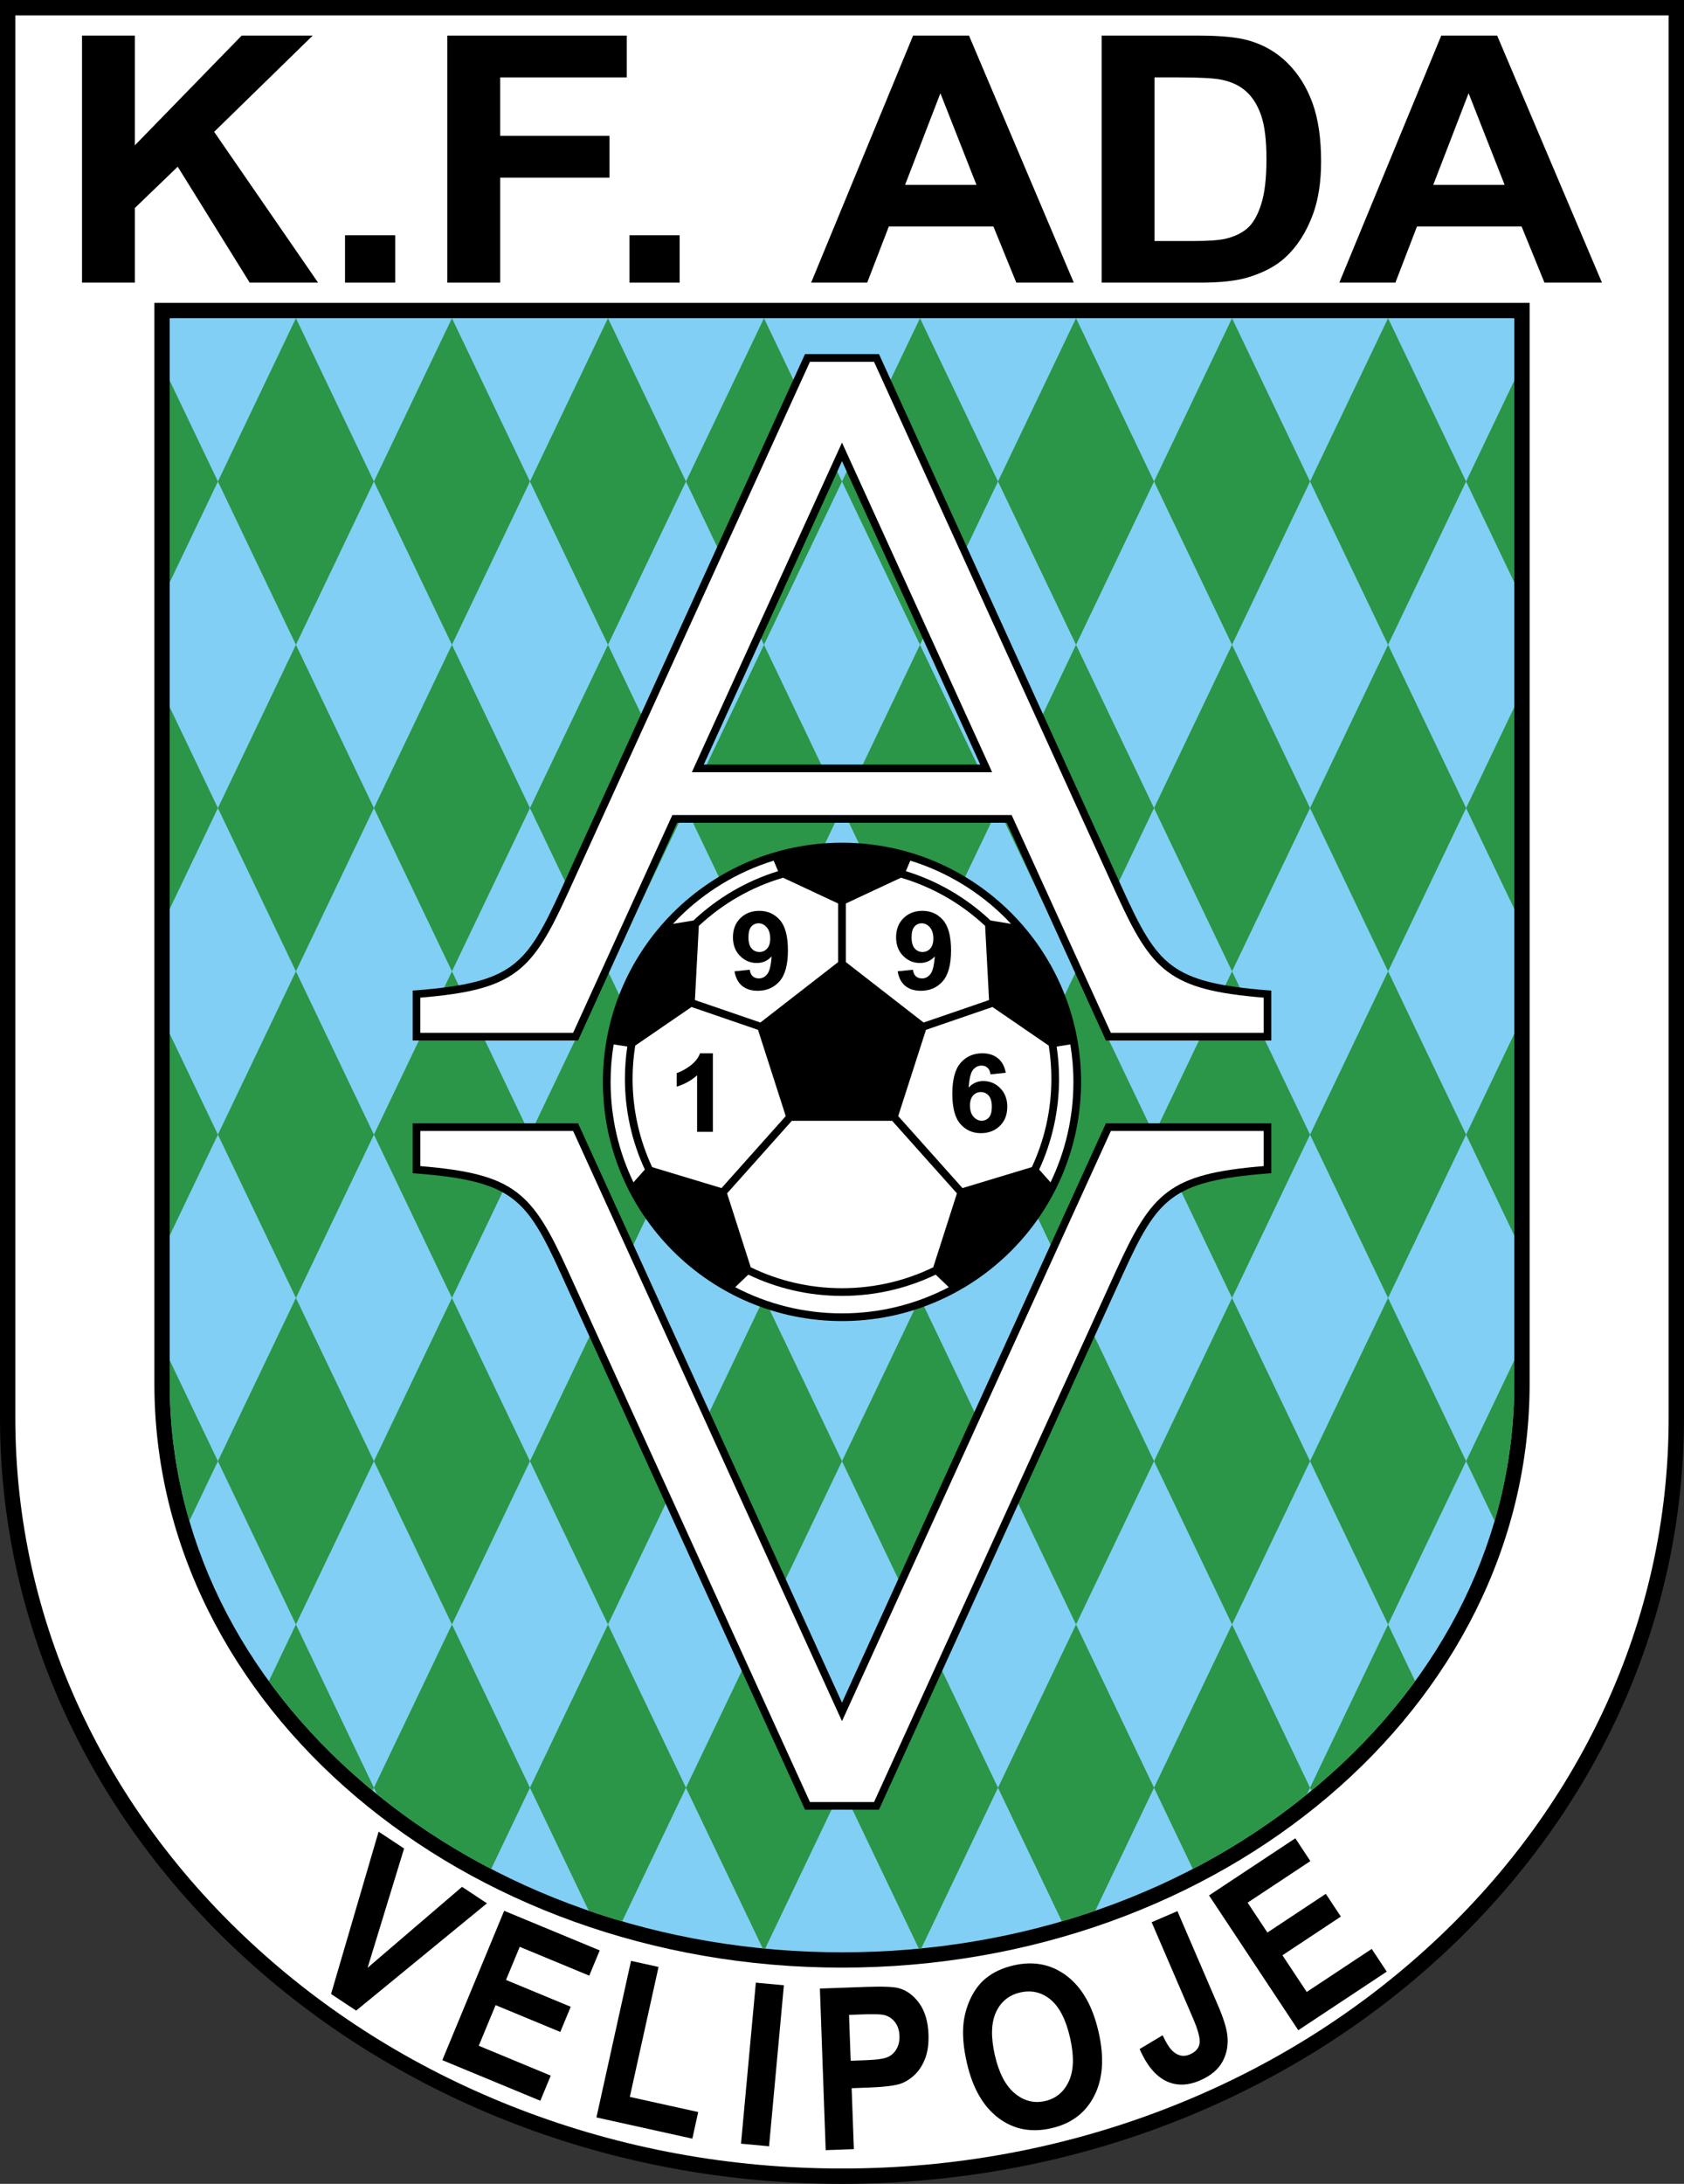
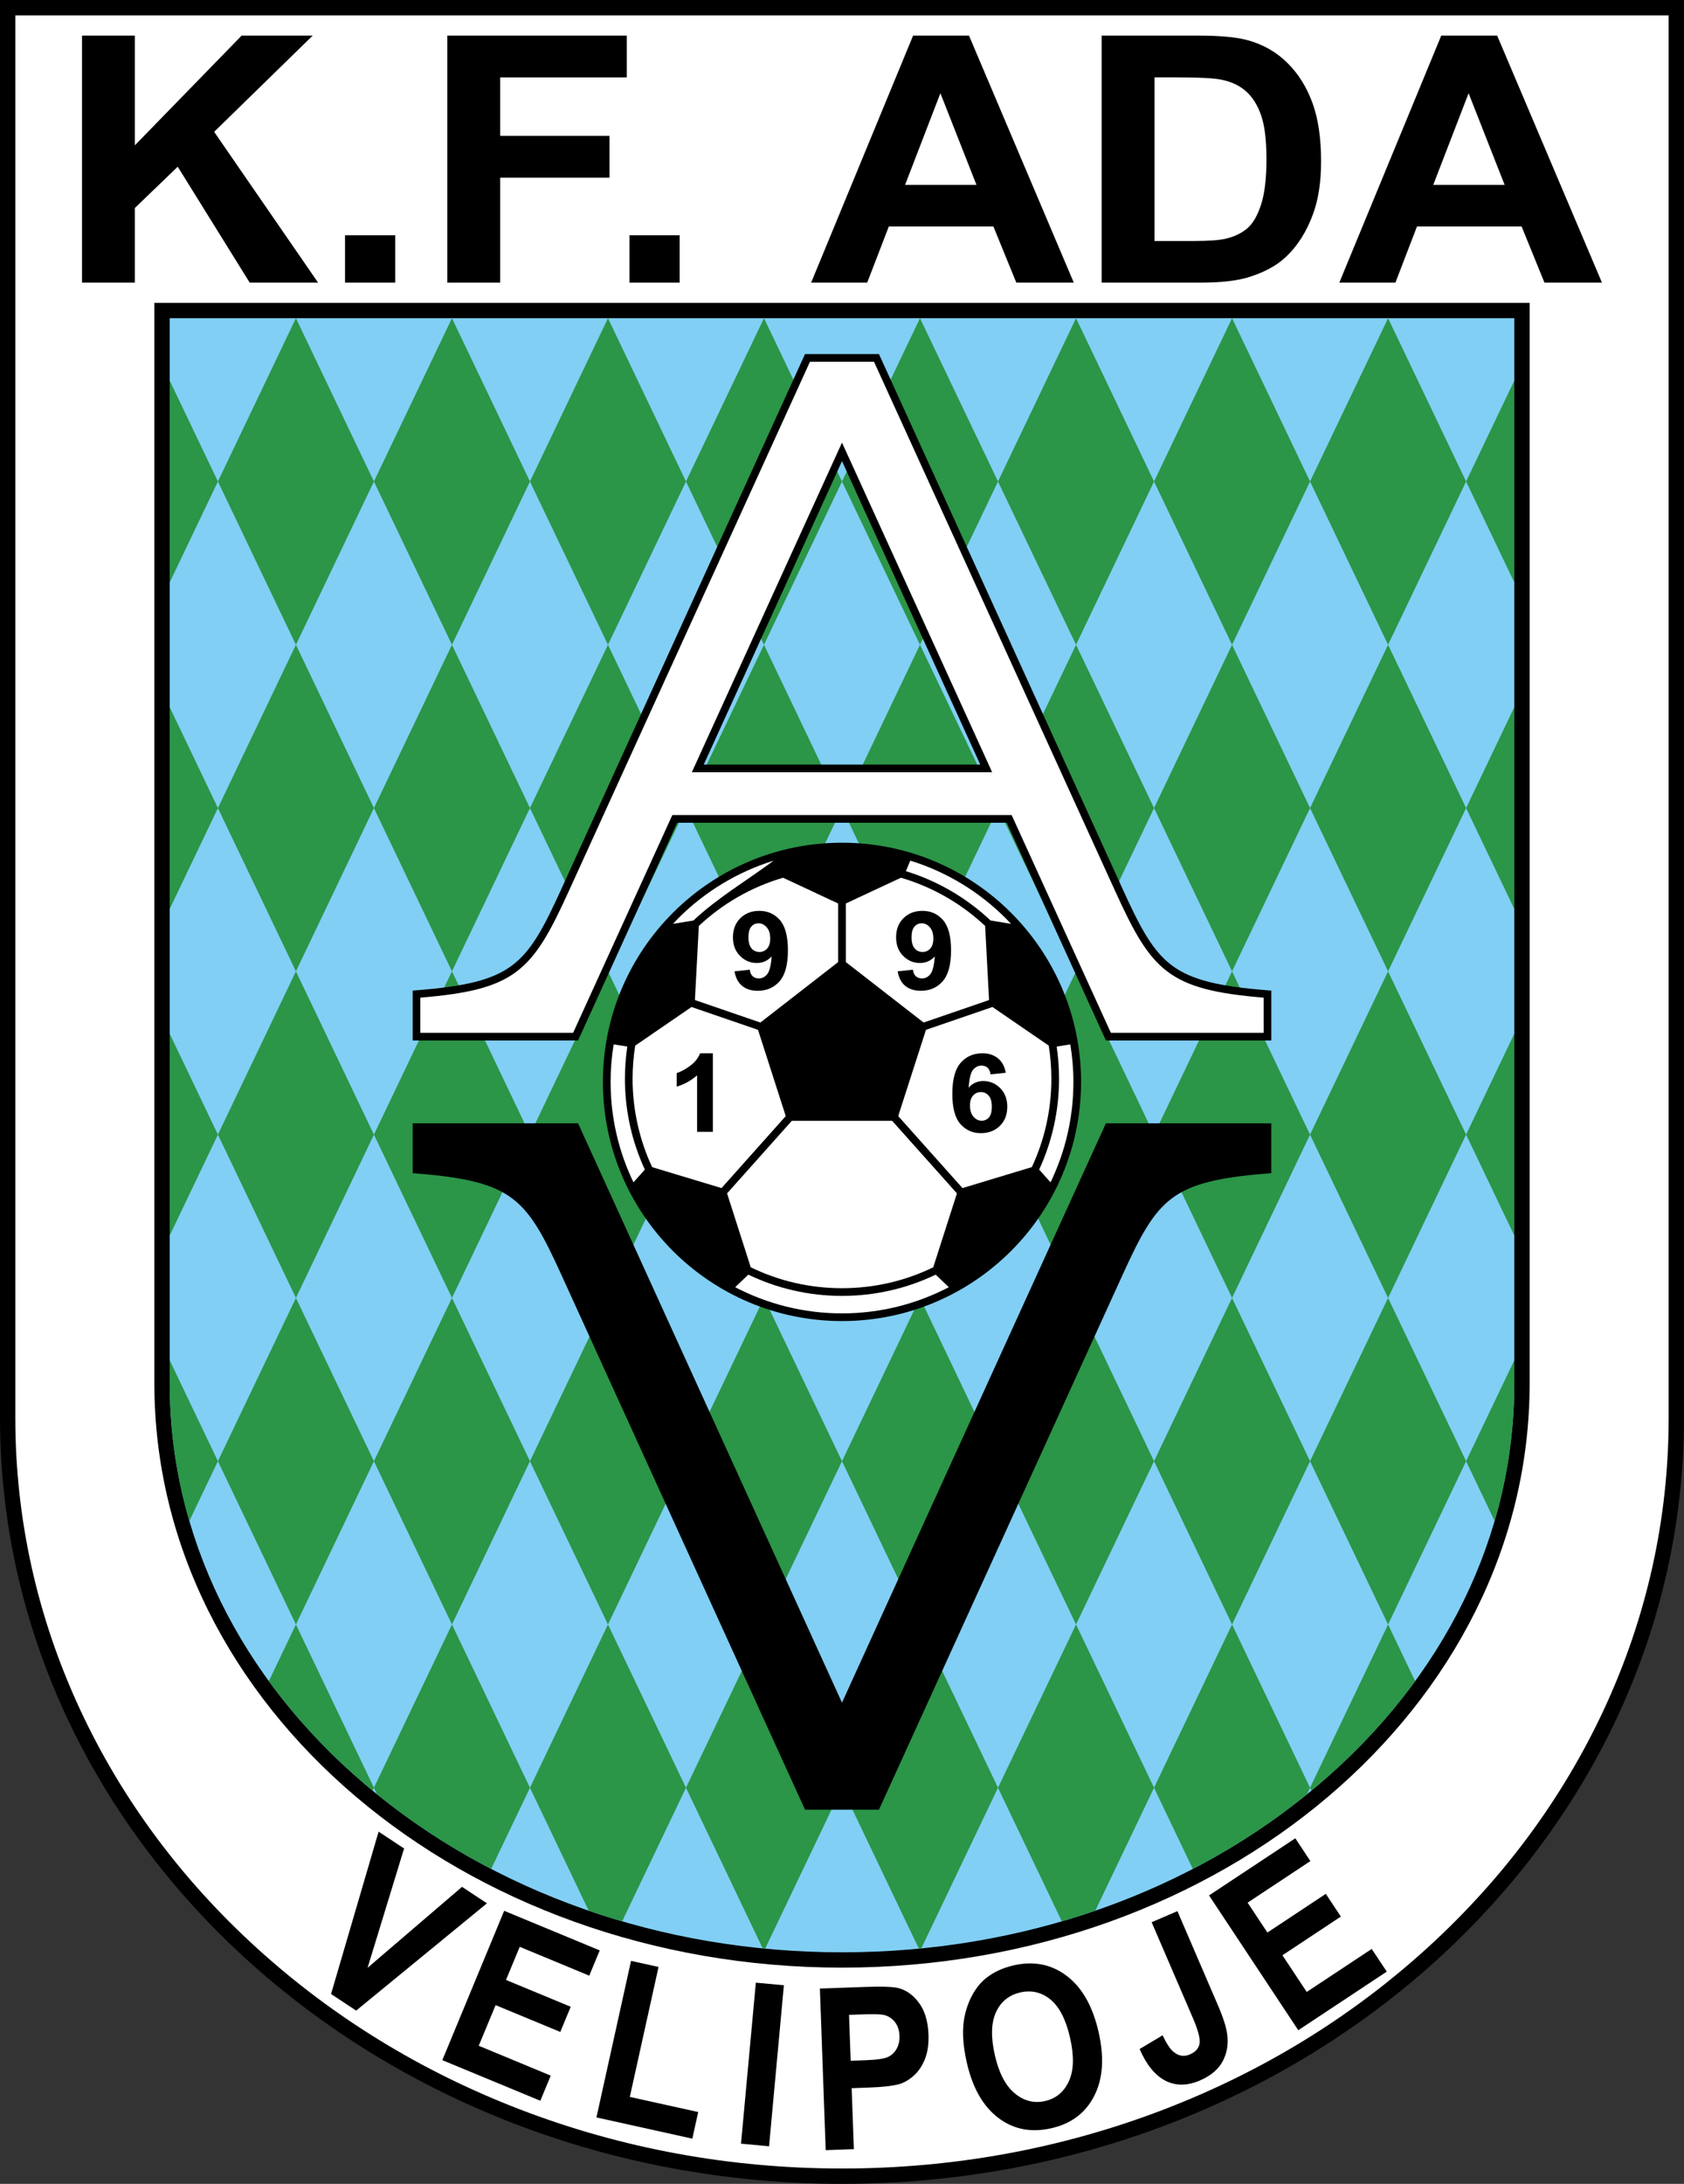
<svg xmlns="http://www.w3.org/2000/svg" width="438.45pt" height="568.37pt" viewBox="0 0 438.45 568.37" version="1.1">
  <rect x="0" y="0" width="438.45" height="568.37" fill="#333333" stroke="none" />
  <defs>
    <clipPath id="clip1">
      <path d="M 0 0 L 438.449 0 L 438.449 568.371 L 0 568.371 Z M 0 0 " />
    </clipPath>
  </defs>
  <g id="surface1">
    <g clip-path="url(#clip1)" clip-rule="nonzero">
      <path style=" stroke:none;fill-rule:nonzero;fill:rgb(0%,0%,0%);fill-opacity:1;" d="M 438.445 0.004 L 438.445 368.98 C 438.445 479.098 340.301 568.371 219.223 568.371 C 98.148 568.371 0 479.098 0 368.98 L 0 0.004 L 438.445 0.004 " />
    </g>
    <path style=" stroke:none;fill-rule:nonzero;fill:rgb(100%,100%,100%);fill-opacity:1;" d="M 434.453 3.996 L 3.988 3.996 L 3.988 368.98 C 3.988 395.312 9.66 420.855 20.844 444.91 C 31.66 468.164 47.156 489.066 66.891 507.02 C 86.66 524.996 109.68 539.109 135.32 548.977 C 161.891 559.191 190.117 564.375 219.223 564.375 C 248.324 564.375 276.555 559.191 303.125 548.977 C 328.766 539.109 351.789 524.996 371.555 507.02 C 391.289 489.066 406.781 468.164 417.602 444.91 C 428.781 420.855 434.453 395.312 434.453 368.98 " />
    <path style=" stroke:none;fill-rule:nonzero;fill:rgb(0%,0%,0%);fill-opacity:1;" d="M 398.258 78.824 L 398.258 360.098 C 398.258 444.051 318.102 512.094 219.223 512.094 C 120.352 512.094 40.195 444.051 40.195 360.098 L 40.195 78.824 L 398.258 78.824 " />
    <path style=" stroke:none;fill-rule:nonzero;fill:rgb(50.6%,81.2%,95.699%);fill-opacity:1;" d="M 394.262 82.82 L 44.188 82.82 L 44.188 360.098 C 44.188 399.508 62.309 436.598 95.215 464.535 C 128.309 492.637 172.348 508.109 219.223 508.109 C 266.098 508.109 310.141 492.637 343.238 464.535 C 376.133 436.598 394.262 399.508 394.262 360.098 " />
    <path style=" stroke:none;fill-rule:nonzero;fill:rgb(16.899%,58.4%,28.2%);fill-opacity:1;" d="M 137.98 125.316 L 117.672 82.816 L 97.355 125.316 L 117.672 167.812 Z M 137.98 125.316 " />
    <path style=" stroke:none;fill-rule:nonzero;fill:rgb(16.899%,58.4%,28.2%);fill-opacity:1;" d="M 137.98 210.305 L 117.672 167.809 L 97.355 210.305 L 117.672 252.801 Z M 137.98 210.305 " />
    <path style=" stroke:none;fill-rule:nonzero;fill:rgb(16.899%,58.4%,28.2%);fill-opacity:1;" d="M 117.672 252.801 L 97.355 295.297 L 117.672 337.797 L 137.98 295.297 Z M 117.672 252.801 " />
    <path style=" stroke:none;fill-rule:nonzero;fill:rgb(16.899%,58.4%,28.2%);fill-opacity:1;" d="M 117.672 337.801 L 97.355 380.289 L 117.672 422.789 L 137.98 380.289 Z M 117.672 337.801 " />
    <path style=" stroke:none;fill-rule:nonzero;fill:rgb(16.899%,58.4%,28.2%);fill-opacity:1;" d="M 117.672 422.789 L 97.355 465.277 L 98.168 466.984 C 107.336 474.418 117.297 480.898 127.883 486.402 L 137.98 465.277 " />
    <path style=" stroke:none;fill-rule:nonzero;fill:rgb(16.899%,58.4%,28.2%);fill-opacity:1;" d="M 97.355 125.316 L 77.047 82.816 L 56.734 125.316 L 77.047 167.812 Z M 97.355 125.316 " />
    <path style=" stroke:none;fill-rule:nonzero;fill:rgb(16.899%,58.4%,28.2%);fill-opacity:1;" d="M 77.047 167.809 L 56.734 210.305 L 77.047 252.801 L 97.355 210.305 Z M 77.047 167.809 " />
    <path style=" stroke:none;fill-rule:nonzero;fill:rgb(16.899%,58.4%,28.2%);fill-opacity:1;" d="M 77.047 252.801 L 56.734 295.297 L 77.047 337.797 L 97.355 295.297 Z M 77.047 252.801 " />
    <path style=" stroke:none;fill-rule:nonzero;fill:rgb(16.899%,58.4%,28.2%);fill-opacity:1;" d="M 77.047 337.801 L 56.734 380.289 L 77.047 422.789 L 97.355 380.289 Z M 77.047 337.801 " />
    <path style=" stroke:none;fill-rule:nonzero;fill:rgb(16.899%,58.4%,28.2%);fill-opacity:1;" d="M 77.047 422.789 L 70 437.527 C 77.062 447.215 85.488 456.27 95.215 464.535 C 95.805 465.031 96.41 465.527 97.004 466.012 L 97.355 465.277 " />
    <path style=" stroke:none;fill-rule:nonzero;fill:rgb(16.899%,58.4%,28.2%);fill-opacity:1;" d="M 56.734 125.316 L 44.188 99.062 L 44.188 151.566 " />
    <path style=" stroke:none;fill-rule:nonzero;fill:rgb(16.899%,58.4%,28.2%);fill-opacity:1;" d="M 44.188 184.059 L 44.188 236.559 L 56.734 210.305 " />
    <path style=" stroke:none;fill-rule:nonzero;fill:rgb(16.899%,58.4%,28.2%);fill-opacity:1;" d="M 44.188 269.051 L 44.188 321.551 L 56.734 295.297 " />
    <path style=" stroke:none;fill-rule:nonzero;fill:rgb(16.899%,58.4%,28.2%);fill-opacity:1;" d="M 44.188 354.039 L 44.188 360.098 C 44.188 372.301 45.93 384.281 49.305 395.828 L 56.734 380.289 " />
    <path style=" stroke:none;fill-rule:nonzero;fill:rgb(16.899%,58.4%,28.2%);fill-opacity:1;" d="M 178.602 125.316 L 158.293 82.816 L 137.98 125.316 L 158.293 167.812 Z M 178.602 125.316 " />
    <path style=" stroke:none;fill-rule:nonzero;fill:rgb(16.899%,58.4%,28.2%);fill-opacity:1;" d="M 178.602 210.305 L 158.293 167.809 L 137.98 210.305 L 158.293 252.801 Z M 178.602 210.305 " />
    <path style=" stroke:none;fill-rule:nonzero;fill:rgb(16.899%,58.4%,28.2%);fill-opacity:1;" d="M 158.293 252.801 L 137.98 295.297 L 158.293 337.797 L 178.602 295.297 Z M 158.293 252.801 " />
    <path style=" stroke:none;fill-rule:nonzero;fill:rgb(16.899%,58.4%,28.2%);fill-opacity:1;" d="M 158.293 337.801 L 137.98 380.289 L 158.293 422.789 L 178.602 380.289 Z M 158.293 337.801 " />
    <path style=" stroke:none;fill-rule:nonzero;fill:rgb(16.899%,58.4%,28.2%);fill-opacity:1;" d="M 158.293 422.789 L 137.98 465.277 L 153.27 497.266 C 156.141 498.254 159.051 499.176 161.988 500.039 L 178.602 465.277 " />
    <path style=" stroke:none;fill-rule:nonzero;fill:rgb(16.899%,58.4%,28.2%);fill-opacity:1;" d="M 219.223 125.316 L 198.914 82.816 L 178.602 125.316 L 198.914 167.812 Z M 219.223 125.316 " />
    <path style=" stroke:none;fill-rule:nonzero;fill:rgb(16.899%,58.4%,28.2%);fill-opacity:1;" d="M 219.223 210.305 L 198.914 167.809 L 178.602 210.305 L 198.914 252.801 Z M 219.223 210.305 " />
    <path style=" stroke:none;fill-rule:nonzero;fill:rgb(16.899%,58.4%,28.2%);fill-opacity:1;" d="M 198.914 252.801 L 178.602 295.297 L 198.914 337.797 L 219.223 295.297 Z M 198.914 252.801 " />
    <path style=" stroke:none;fill-rule:nonzero;fill:rgb(16.899%,58.4%,28.2%);fill-opacity:1;" d="M 198.914 337.801 L 178.602 380.289 L 198.914 422.789 L 219.223 380.289 Z M 198.914 337.801 " />
    <path style=" stroke:none;fill-rule:nonzero;fill:rgb(16.899%,58.4%,28.2%);fill-opacity:1;" d="M 198.914 422.789 L 178.602 465.277 L 198.578 507.086 C 198.789 507.105 199.004 507.125 199.219 507.148 L 219.223 465.277 " />
    <path style=" stroke:none;fill-rule:nonzero;fill:rgb(16.899%,58.4%,28.2%);fill-opacity:1;" d="M 259.84 125.316 L 239.531 82.816 L 219.223 125.316 L 239.531 167.812 Z M 259.84 125.316 " />
    <path style=" stroke:none;fill-rule:nonzero;fill:rgb(16.899%,58.4%,28.2%);fill-opacity:1;" d="M 259.84 210.305 L 239.531 167.809 L 219.223 210.305 L 239.531 252.801 Z M 259.84 210.305 " />
    <path style=" stroke:none;fill-rule:nonzero;fill:rgb(16.899%,58.4%,28.2%);fill-opacity:1;" d="M 239.531 252.801 L 219.223 295.297 L 239.531 337.797 L 259.84 295.297 Z M 239.531 252.801 " />
    <path style=" stroke:none;fill-rule:nonzero;fill:rgb(16.899%,58.4%,28.2%);fill-opacity:1;" d="M 239.531 337.801 L 219.223 380.289 L 239.531 422.789 L 259.84 380.289 Z M 239.531 337.801 " />
    <path style=" stroke:none;fill-rule:nonzero;fill:rgb(16.899%,58.4%,28.2%);fill-opacity:1;" d="M 239.531 422.789 L 219.223 465.277 L 239.234 507.148 C 239.441 507.125 239.648 507.105 239.867 507.086 L 259.84 465.277 " />
    <path style=" stroke:none;fill-rule:nonzero;fill:rgb(16.899%,58.4%,28.2%);fill-opacity:1;" d="M 381.715 125.316 L 361.402 82.816 L 341.086 125.316 L 361.402 167.812 Z M 381.715 125.316 " />
    <path style=" stroke:none;fill-rule:nonzero;fill:rgb(16.899%,58.4%,28.2%);fill-opacity:1;" d="M 361.402 252.801 L 381.715 210.305 L 361.402 167.809 L 341.086 210.305 Z M 361.402 252.801 " />
    <path style=" stroke:none;fill-rule:nonzero;fill:rgb(16.899%,58.4%,28.2%);fill-opacity:1;" d="M 361.402 337.801 L 381.715 295.297 L 361.402 252.801 L 341.086 295.297 Z M 361.402 337.801 " />
    <path style=" stroke:none;fill-rule:nonzero;fill:rgb(16.899%,58.4%,28.2%);fill-opacity:1;" d="M 361.402 337.801 L 341.086 380.289 L 361.402 422.789 L 381.715 380.289 Z M 361.402 337.801 " />
    <path style=" stroke:none;fill-rule:nonzero;fill:rgb(16.899%,58.4%,28.2%);fill-opacity:1;" d="M 368.441 437.527 L 361.402 422.789 L 341.09 465.277 L 341.441 466.012 C 342.039 465.527 342.641 465.031 343.234 464.535 C 352.961 456.27 361.387 447.215 368.441 437.527 " />
    <path style=" stroke:none;fill-rule:nonzero;fill:rgb(16.899%,58.4%,28.2%);fill-opacity:1;" d="M 394.262 151.566 L 394.262 99.062 L 381.715 125.316 " />
    <path style=" stroke:none;fill-rule:nonzero;fill:rgb(16.899%,58.4%,28.2%);fill-opacity:1;" d="M 394.262 236.559 L 394.262 184.055 L 381.715 210.305 " />
    <path style=" stroke:none;fill-rule:nonzero;fill:rgb(16.899%,58.4%,28.2%);fill-opacity:1;" d="M 394.262 321.551 L 394.262 269.051 L 381.715 295.297 " />
    <path style=" stroke:none;fill-rule:nonzero;fill:rgb(16.899%,58.4%,28.2%);fill-opacity:1;" d="M 389.148 395.84 C 392.516 384.281 394.262 372.301 394.262 360.098 L 394.262 354.039 L 381.715 380.289 " />
    <path style=" stroke:none;fill-rule:nonzero;fill:rgb(16.899%,58.4%,28.2%);fill-opacity:1;" d="M 341.086 125.316 L 320.777 82.816 L 300.469 125.316 L 320.777 167.812 Z M 341.086 125.316 " />
    <path style=" stroke:none;fill-rule:nonzero;fill:rgb(16.899%,58.4%,28.2%);fill-opacity:1;" d="M 341.086 210.305 L 320.777 167.809 L 300.469 210.305 L 320.777 252.801 Z M 341.086 210.305 " />
    <path style=" stroke:none;fill-rule:nonzero;fill:rgb(16.899%,58.4%,28.2%);fill-opacity:1;" d="M 320.777 252.801 L 300.465 295.297 L 320.777 337.797 L 341.086 295.297 Z M 320.777 252.801 " />
    <path style=" stroke:none;fill-rule:nonzero;fill:rgb(16.899%,58.4%,28.2%);fill-opacity:1;" d="M 320.777 337.801 L 300.465 380.289 L 320.777 422.789 L 341.086 380.289 Z M 320.777 337.801 " />
    <path style=" stroke:none;fill-rule:nonzero;fill:rgb(16.899%,58.4%,28.2%);fill-opacity:1;" d="M 320.777 422.789 L 300.465 465.277 L 310.559 486.402 C 321.145 480.898 331.105 474.418 340.273 466.984 L 341.086 465.277 " />
    <path style=" stroke:none;fill-rule:nonzero;fill:rgb(16.899%,58.4%,28.2%);fill-opacity:1;" d="M 300.469 125.316 L 280.16 82.816 L 259.84 125.316 L 280.16 167.812 Z M 300.469 125.316 " />
    <path style=" stroke:none;fill-rule:nonzero;fill:rgb(16.899%,58.4%,28.2%);fill-opacity:1;" d="M 300.469 210.305 L 280.16 167.809 L 259.84 210.305 L 280.16 252.801 Z M 300.469 210.305 " />
    <path style=" stroke:none;fill-rule:nonzero;fill:rgb(16.899%,58.4%,28.2%);fill-opacity:1;" d="M 280.16 252.801 L 259.84 295.297 L 280.16 337.797 L 300.469 295.297 Z M 280.16 252.801 " />
    <path style=" stroke:none;fill-rule:nonzero;fill:rgb(16.899%,58.4%,28.2%);fill-opacity:1;" d="M 280.16 337.801 L 259.84 380.289 L 280.16 422.789 L 300.469 380.289 Z M 280.16 337.801 " />
    <path style=" stroke:none;fill-rule:nonzero;fill:rgb(16.899%,58.4%,28.2%);fill-opacity:1;" d="M 280.16 422.789 L 259.84 465.277 L 276.453 500.039 C 279.398 499.176 282.301 498.254 285.176 497.266 L 300.469 465.277 " />
    <path style=" stroke:none;fill-rule:nonzero;fill:rgb(0%,0%,0%);fill-opacity:1;" d="M 86.195 518.961 L 98.574 476.707 L 105.211 481.09 L 95.703 512.141 L 120.297 491.07 L 126.785 495.359 L 92.727 523.281 " />
    <path style=" stroke:none;fill-rule:nonzero;fill:rgb(0%,0%,0%);fill-opacity:1;" d="M 115.164 536.176 L 131.27 497.305 L 156.145 507.613 L 153.422 514.184 L 135.316 506.68 L 131.742 515.301 L 148.594 522.281 L 145.879 528.832 L 129.035 521.855 L 124.648 532.43 L 143.395 540.203 L 140.68 546.742 " />
    <path style=" stroke:none;fill-rule:nonzero;fill:rgb(0%,0%,0%);fill-opacity:1;" d="M 155.289 551.082 L 164.297 510.34 L 171.461 511.914 L 163.98 545.742 L 181.785 549.676 L 180.258 556.605 " />
    <path style=" stroke:none;fill-rule:nonzero;fill:rgb(0%,0%,0%);fill-opacity:1;" d="M 192.93 557.914 L 196.793 516.008 L 204.094 516.684 L 200.234 558.586 Z M 192.93 557.914 " />
    <path style=" stroke:none;fill-rule:nonzero;fill:rgb(0%,0%,0%);fill-opacity:1;" d="M 221.059 524.391 L 221.484 536.328 L 225.496 536.188 C 228.383 536.078 230.305 535.789 231.266 535.316 C 232.227 534.84 232.961 534.125 233.477 533.164 C 234.004 532.211 234.238 531.113 234.188 529.863 C 234.141 528.336 233.703 527.09 232.891 526.117 C 232.078 525.156 231.078 524.57 229.879 524.363 C 228.996 524.203 227.234 524.172 224.598 524.262 Z M 214.98 559.598 L 213.469 517.543 L 225.23 517.117 C 229.691 516.957 232.605 517.066 233.973 517.434 C 236.07 518 237.855 519.309 239.344 521.371 C 240.82 523.43 241.621 526.137 241.742 529.477 C 241.832 532.062 241.504 534.242 240.762 536.039 C 240.02 537.82 239.035 539.238 237.824 540.289 C 236.617 541.34 235.379 542.055 234.102 542.422 C 232.367 542.887 229.84 543.176 226.52 543.293 L 221.738 543.473 L 222.316 559.332 " />
    <path style=" stroke:none;fill-rule:nonzero;fill:rgb(0%,0%,0%);fill-opacity:1;" d="M 259.027 534.91 C 260.09 539.547 261.824 542.855 264.223 544.828 C 266.621 546.812 269.246 547.465 272.09 546.82 C 274.945 546.168 277.02 544.445 278.297 541.648 C 279.586 538.852 279.684 535.078 278.594 530.32 C 277.523 525.621 275.828 522.32 273.52 520.406 C 271.219 518.504 268.582 517.891 265.641 518.555 C 262.695 519.227 260.586 520.941 259.316 523.699 C 258.047 526.453 257.957 530.191 259.027 534.91 M 251.734 536.871 C 250.77 532.688 250.512 529.059 250.938 525.977 C 251.277 523.707 251.941 521.578 252.953 519.605 C 253.973 517.621 255.215 516.047 256.688 514.859 C 258.648 513.27 261.07 512.152 263.953 511.496 C 269.168 510.309 273.766 511.23 277.762 514.262 C 281.746 517.293 284.5 522.152 286.023 528.824 C 287.543 535.453 287.18 540.984 284.918 545.434 C 282.664 549.887 278.941 552.707 273.738 553.891 C 268.473 555.098 263.867 554.195 259.902 551.184 C 255.945 548.168 253.219 543.402 251.734 536.871 " />
    <path style=" stroke:none;fill-rule:nonzero;fill:rgb(0%,0%,0%);fill-opacity:1;" d="M 299.844 500.277 L 306.555 497.395 L 317.09 521.855 C 318.469 525.055 319.289 527.613 319.535 529.547 C 319.855 532.086 319.449 534.391 318.328 536.492 C 317.199 538.594 315.227 540.25 312.422 541.461 C 309.129 542.879 306.141 542.898 303.441 541.527 C 300.746 540.148 298.508 537.406 296.715 533.281 L 302.699 529.703 C 303.73 531.883 304.68 533.332 305.562 534.035 C 306.891 535.117 308.289 535.336 309.777 534.691 C 311.281 534.047 312.125 533.094 312.32 531.824 C 312.523 530.566 311.945 528.375 310.598 525.246 " />
    <path style=" stroke:none;fill-rule:nonzero;fill:rgb(0%,0%,0%);fill-opacity:1;" d="M 338.023 528.387 L 314.789 493.301 L 337.25 478.434 L 341.172 484.367 L 324.832 495.184 L 329.984 502.961 L 345.191 492.891 L 349.105 498.809 L 333.898 508.879 L 340.223 518.426 L 357.145 507.227 L 361.059 513.133 " />
    <path style=" stroke:none;fill-rule:nonzero;fill:rgb(0%,0%,0%);fill-opacity:1;" d="M 21.355 73.559 L 21.355 9.262 L 35.117 9.262 L 35.117 37.816 L 62.918 9.262 L 81.418 9.262 L 55.758 34.309 L 82.816 73.559 L 65.012 73.559 L 46.273 43.387 L 35.117 54.129 L 35.117 73.559 " />
    <path style=" stroke:none;fill-rule:nonzero;fill:rgb(0%,0%,0%);fill-opacity:1;" d="M 89.832 73.559 L 102.895 73.559 L 102.895 61.234 L 89.832 61.234 Z M 89.832 73.559 " />
    <path style=" stroke:none;fill-rule:nonzero;fill:rgb(0%,0%,0%);fill-opacity:1;" d="M 116.469 73.559 L 116.469 9.262 L 163.191 9.262 L 163.191 20.141 L 130.23 20.141 L 130.23 35.355 L 158.684 35.355 L 158.684 46.234 L 130.23 46.234 L 130.23 73.559 " />
    <path style=" stroke:none;fill-rule:nonzero;fill:rgb(0%,0%,0%);fill-opacity:1;" d="M 163.895 73.559 L 176.957 73.559 L 176.957 61.234 L 163.895 61.234 Z M 163.895 73.559 " />
    <path style=" stroke:none;fill-rule:nonzero;fill:rgb(0%,0%,0%);fill-opacity:1;" d="M 254.238 48.125 L 244.844 24.262 L 235.645 48.125 Z M 279.574 73.559 L 264.609 73.559 L 258.648 58.953 L 231.414 58.953 L 225.785 73.559 L 211.188 73.559 L 237.738 9.262 L 252.289 9.262 " />
    <path style=" stroke:none;fill-rule:nonzero;fill:rgb(0%,0%,0%);fill-opacity:1;" d="M 300.586 20.137 L 300.586 62.723 L 310.867 62.723 C 314.699 62.723 317.477 62.52 319.184 62.113 C 321.41 61.582 323.266 60.691 324.742 59.438 C 326.207 58.18 327.418 56.113 328.34 53.23 C 329.273 50.348 329.738 46.43 329.738 41.453 C 329.738 36.48 329.273 32.664 328.34 30.004 C 327.418 27.348 326.109 25.273 324.438 23.781 C 322.77 22.289 320.637 21.277 318.07 20.754 C 316.148 20.348 312.383 20.137 306.773 20.137 Z M 286.828 9.262 L 311.977 9.262 C 317.652 9.262 321.977 9.672 324.949 10.488 C 328.941 11.605 332.371 13.574 335.23 16.41 C 338.074 19.246 340.242 22.719 341.73 26.828 C 343.219 30.938 343.961 36.004 343.961 42.023 C 343.961 47.316 343.266 51.879 341.867 55.703 C 340.164 60.383 337.734 64.176 334.574 67.066 C 332.184 69.262 328.965 70.969 324.898 72.199 C 321.867 73.105 317.805 73.555 312.719 73.555 L 286.828 73.555 " />
    <path style=" stroke:none;fill-rule:nonzero;fill:rgb(0%,0%,0%);fill-opacity:1;" d="M 391.754 48.125 L 382.367 24.262 L 373.16 48.125 Z M 417.09 73.559 L 402.121 73.559 L 396.172 58.953 L 368.926 58.953 L 363.309 73.559 L 348.707 73.559 L 375.25 9.262 L 389.801 9.262 " />
    <path style=" stroke:none;fill-rule:nonzero;fill:rgb(0%,0%,0%);fill-opacity:1;" d="M 219.223 443.137 L 150.504 292.344 L 107.445 292.344 L 107.445 305.336 L 108.367 305.406 C 121.109 306.398 128.262 308.094 133.289 311.859 C 138.336 315.605 141.547 321.641 146.117 331.684 L 209.598 470.988 L 228.848 470.988 L 292.328 331.684 C 296.898 321.641 300.113 315.605 305.156 311.859 C 310.18 308.094 317.336 306.398 330.086 305.406 L 330.996 305.336 L 330.996 292.344 L 287.941 292.344 " />
    <path style=" stroke:none;fill-rule:nonzero;fill:rgb(0%,0%,0%);fill-opacity:1;" d="M 255.215 198.984 L 183.23 198.984 L 219.223 120.012 Z M 330.086 257.738 C 317.336 256.738 310.191 255.047 305.156 251.285 C 300.109 247.543 296.898 241.504 292.332 231.457 L 228.848 92.152 L 209.598 92.152 L 146.117 231.457 C 141.547 241.504 138.336 247.543 133.289 251.285 C 128.262 255.047 121.109 256.738 108.367 257.738 L 107.445 257.805 L 107.445 270.797 L 150.504 270.797 L 176.324 214.125 L 262.113 214.125 L 287.941 270.797 L 330.996 270.797 L 330.996 257.805 " />
-     <path style=" stroke:none;fill-rule:nonzero;fill:rgb(100%,100%,100%);fill-opacity:1;" d="M 219.223 447.945 L 218.312 445.953 L 149.219 294.344 L 109.445 294.344 L 109.445 303.492 C 134.121 305.523 138.57 310.312 147.93 330.859 L 210.883 468.996 L 227.57 468.996 L 290.516 330.859 C 299.883 310.312 304.324 305.523 329.004 303.492 L 329.004 294.344 L 289.23 294.344 L 220.137 445.953 " />
    <path style=" stroke:none;fill-rule:nonzero;fill:rgb(100%,100%,100%);fill-opacity:1;" d="M 256.77 200.984 L 180.129 200.984 L 180.77 199.57 L 218.312 117.191 L 219.223 115.199 L 220.137 117.191 L 257.68 199.57 L 258.312 200.984 Z M 290.516 232.285 L 227.559 94.152 L 210.883 94.152 L 147.93 232.285 C 138.566 252.824 134.121 257.613 109.441 259.648 L 109.441 268.805 L 149.219 268.805 L 174.781 212.719 L 175.047 212.133 L 263.398 212.133 L 263.664 212.719 L 289.23 268.805 L 329.004 268.805 L 329.004 259.648 C 304.324 257.613 299.883 252.824 290.516 232.285 " />
    <path style=" stroke:none;fill-rule:nonzero;fill:rgb(0%,0%,0%);fill-opacity:1;" d="M 219.223 219.324 C 184.844 219.324 156.973 247.191 156.973 281.566 C 156.973 315.949 184.844 343.809 219.223 343.82 C 253.605 343.809 281.469 315.949 281.469 281.566 C 281.469 247.191 253.605 219.324 219.223 219.324 " />
    <path style=" stroke:none;fill-rule:nonzero;fill:rgb(100%,100%,100%);fill-opacity:1;" d="M 256.492 240.98 L 257.512 260.273 L 240.473 266.125 L 220.223 250.391 L 220.223 235.141 L 234.574 228.438 C 242.871 230.871 250.344 235.215 256.492 240.98 " />
    <path style=" stroke:none;fill-rule:nonzero;fill:rgb(100%,100%,100%);fill-opacity:1;" d="M 203.875 228.438 L 218.223 235.141 L 218.223 250.391 L 197.973 266.125 L 180.93 260.273 L 181.949 240.98 C 188.102 235.215 195.574 230.871 203.875 228.438 " />
    <path style=" stroke:none;fill-rule:nonzero;fill:rgb(100%,100%,100%);fill-opacity:1;" d="M 165.391 272.129 L 180.043 262.082 L 197.359 268.027 L 204.578 290.473 L 187.855 309.211 L 169.793 303.758 C 166.535 296.762 164.703 288.977 164.699 280.75 C 164.703 277.816 164.941 274.938 165.391 272.129 " />
    <path style=" stroke:none;fill-rule:nonzero;fill:rgb(100%,100%,100%);fill-opacity:1;" d="M 195.465 329.824 L 189.301 310.59 L 206.156 291.707 L 232.285 291.707 L 249.148 310.59 L 242.98 329.824 C 235.805 333.316 227.746 335.266 219.223 335.266 C 210.703 335.266 202.641 333.316 195.465 329.824 " />
    <path style=" stroke:none;fill-rule:nonzero;fill:rgb(100%,100%,100%);fill-opacity:1;" d="M 268.652 303.75 L 250.594 309.211 L 233.859 290.469 L 241.086 268.027 L 258.402 262.082 L 273.051 272.129 C 273.5 274.938 273.738 277.816 273.738 280.75 C 273.738 288.977 271.914 296.762 268.652 303.75 " />
    <path style=" stroke:none;fill-rule:nonzero;fill:rgb(100%,100%,100%);fill-opacity:1;" d="M 263.23 240.441 L 257.906 239.566 C 251.703 233.738 244.199 229.289 235.855 226.727 L 237.004 223.992 C 246.488 226.914 254.973 232.121 261.824 238.969 C 262.297 239.449 262.766 239.945 263.23 240.441 " />
-     <path style=" stroke:none;fill-rule:nonzero;fill:rgb(100%,100%,100%);fill-opacity:1;" d="M 201.438 223.992 L 202.586 226.727 C 194.25 229.289 186.742 233.738 180.543 239.566 L 175.215 240.441 C 175.684 239.945 176.145 239.449 176.621 238.969 C 183.469 232.117 191.953 226.922 201.438 223.992 " />
+     <path style=" stroke:none;fill-rule:nonzero;fill:rgb(100%,100%,100%);fill-opacity:1;" d="M 201.438 223.992 C 194.25 229.289 186.742 233.738 180.543 239.566 L 175.215 240.441 C 175.684 239.945 176.145 239.449 176.621 238.969 C 183.469 232.117 191.953 226.922 201.438 223.992 " />
    <path style=" stroke:none;fill-rule:nonzero;fill:rgb(100%,100%,100%);fill-opacity:1;" d="M 159.773 271.82 L 163.328 272.375 C 162.922 275.109 162.703 277.906 162.703 280.75 C 162.703 289.195 164.57 297.199 167.891 304.395 L 164.93 307.715 C 161.113 299.805 158.977 290.945 158.977 281.566 C 158.977 278.246 159.254 274.996 159.773 271.82 " />
    <path style=" stroke:none;fill-rule:nonzero;fill:rgb(100%,100%,100%);fill-opacity:1;" d="M 191.414 335.008 L 194.832 331.738 C 202.215 335.285 210.484 337.27 219.223 337.27 C 227.957 337.27 236.23 335.285 243.613 331.738 L 247.035 335.008 C 238.711 339.352 229.254 341.82 219.223 341.82 C 209.188 341.82 199.738 339.352 191.414 335.008 " />
    <path style=" stroke:none;fill-rule:nonzero;fill:rgb(100%,100%,100%);fill-opacity:1;" d="M 273.52 307.715 L 270.559 304.395 C 273.875 297.195 275.738 289.195 275.738 280.75 C 275.738 277.906 275.52 275.109 275.113 272.379 L 278.672 271.816 C 279.188 274.996 279.477 278.246 279.477 281.566 C 279.477 290.941 277.336 299.805 273.52 307.715 " />
    <path style=" stroke:none;fill-rule:nonzero;fill:rgb(0%,0%,0%);fill-opacity:1;" d="M 185.605 294.57 L 181.496 294.57 L 181.496 279.863 C 180 281.195 178.23 282.184 176.191 282.82 L 176.191 279.277 C 177.262 278.945 178.426 278.316 179.688 277.383 C 180.938 276.453 181.801 275.367 182.273 274.129 L 185.605 274.129 " />
    <path style=" stroke:none;fill-rule:nonzero;fill:rgb(0%,0%,0%);fill-opacity:1;" d="M 252.547 287.707 C 252.547 288.977 252.855 289.957 253.469 290.645 C 254.086 291.34 254.789 291.676 255.578 291.676 C 256.332 291.676 256.965 291.398 257.473 290.836 C 257.977 290.27 258.234 289.344 258.234 288.055 C 258.234 286.73 257.957 285.766 257.414 285.145 C 256.867 284.531 256.191 284.223 255.371 284.223 C 254.578 284.223 253.914 284.516 253.367 285.105 C 252.824 285.695 252.547 286.562 252.547 287.707 M 261.863 279.195 L 257.887 279.613 C 257.789 278.836 257.531 278.262 257.125 277.891 C 256.719 277.52 256.184 277.336 255.531 277.336 C 254.668 277.336 253.934 277.707 253.328 278.445 C 252.734 279.188 252.359 280.73 252.199 283.07 C 253.219 281.926 254.488 281.352 256.016 281.352 C 257.73 281.352 259.195 281.969 260.426 283.207 C 261.645 284.449 262.258 286.051 262.258 288.016 C 262.258 290.102 261.617 291.766 260.324 293.023 C 259.039 294.281 257.383 294.918 255.371 294.918 C 253.211 294.918 251.426 294.113 250.039 292.52 C 248.641 290.922 247.949 288.305 247.949 284.668 C 247.949 280.938 248.672 278.246 250.129 276.598 C 251.574 274.953 253.457 274.129 255.777 274.129 C 257.402 274.129 258.75 274.559 259.82 275.43 C 260.891 276.289 261.566 277.547 261.863 279.195 " />
    <path style=" stroke:none;fill-rule:nonzero;fill:rgb(0%,0%,0%);fill-opacity:1;" d="M 243.012 244.266 C 243.012 243.008 242.703 242.031 242.098 241.336 C 241.484 240.645 240.781 240.297 239.988 240.297 C 239.227 240.297 238.59 240.578 238.098 241.148 C 237.59 241.719 237.34 242.648 237.34 243.949 C 237.34 245.262 237.609 246.227 238.156 246.844 C 238.699 247.457 239.383 247.77 240.207 247.77 C 240.988 247.77 241.664 247.473 242.199 246.879 C 242.742 246.285 243.012 245.414 243.012 244.266 M 233.715 252.793 L 237.688 252.379 C 237.789 253.145 238.035 253.715 238.453 254.082 C 238.859 254.453 239.402 254.645 240.078 254.645 C 240.922 254.645 241.641 254.27 242.238 253.527 C 242.832 252.789 243.211 251.254 243.379 248.918 C 242.348 250.059 241.051 250.629 239.504 250.629 C 237.816 250.629 236.359 250.008 235.141 248.773 C 233.91 247.535 233.309 245.93 233.309 243.949 C 233.309 241.883 233.953 240.219 235.242 238.953 C 236.527 237.688 238.176 237.059 240.176 237.059 C 242.348 237.059 244.133 237.859 245.527 239.453 C 246.914 241.051 247.621 243.68 247.621 247.34 C 247.621 251.059 246.887 253.742 245.438 255.391 C 243.984 257.039 242.098 257.863 239.77 257.863 C 238.086 257.863 236.734 257.438 235.695 256.59 C 234.664 255.742 234.004 254.48 233.715 252.793 " />
    <path style=" stroke:none;fill-rule:nonzero;fill:rgb(0%,0%,0%);fill-opacity:1;" d="M 200.535 244.266 C 200.535 243.008 200.234 242.031 199.621 241.336 C 199.012 240.645 198.309 240.297 197.512 240.297 C 196.746 240.297 196.117 240.578 195.617 241.148 C 195.117 241.719 194.867 242.648 194.867 243.949 C 194.867 245.262 195.141 246.227 195.684 246.844 C 196.227 247.457 196.91 247.77 197.73 247.77 C 198.516 247.77 199.188 247.473 199.727 246.879 C 200.266 246.285 200.535 245.414 200.535 244.266 M 191.238 252.793 L 195.219 252.379 C 195.312 253.145 195.562 253.715 195.977 254.082 C 196.387 254.453 196.926 254.645 197.598 254.645 C 198.449 254.645 199.168 254.27 199.762 253.527 C 200.355 252.789 200.738 251.254 200.902 248.918 C 199.871 250.059 198.578 250.629 197.027 250.629 C 195.344 250.629 193.891 250.008 192.664 248.773 C 191.441 247.535 190.832 245.93 190.832 243.949 C 190.832 241.883 191.477 240.219 192.77 238.953 C 194.059 237.688 195.703 237.059 197.699 237.059 C 199.875 237.059 201.66 237.859 203.055 239.453 C 204.445 241.051 205.145 243.68 205.145 247.34 C 205.145 251.059 204.414 253.742 202.965 255.391 C 201.512 257.039 199.621 257.863 197.293 257.863 C 195.613 257.863 194.262 257.438 193.227 256.59 C 192.195 255.742 191.531 254.48 191.238 252.793 " />
  </g>
</svg>